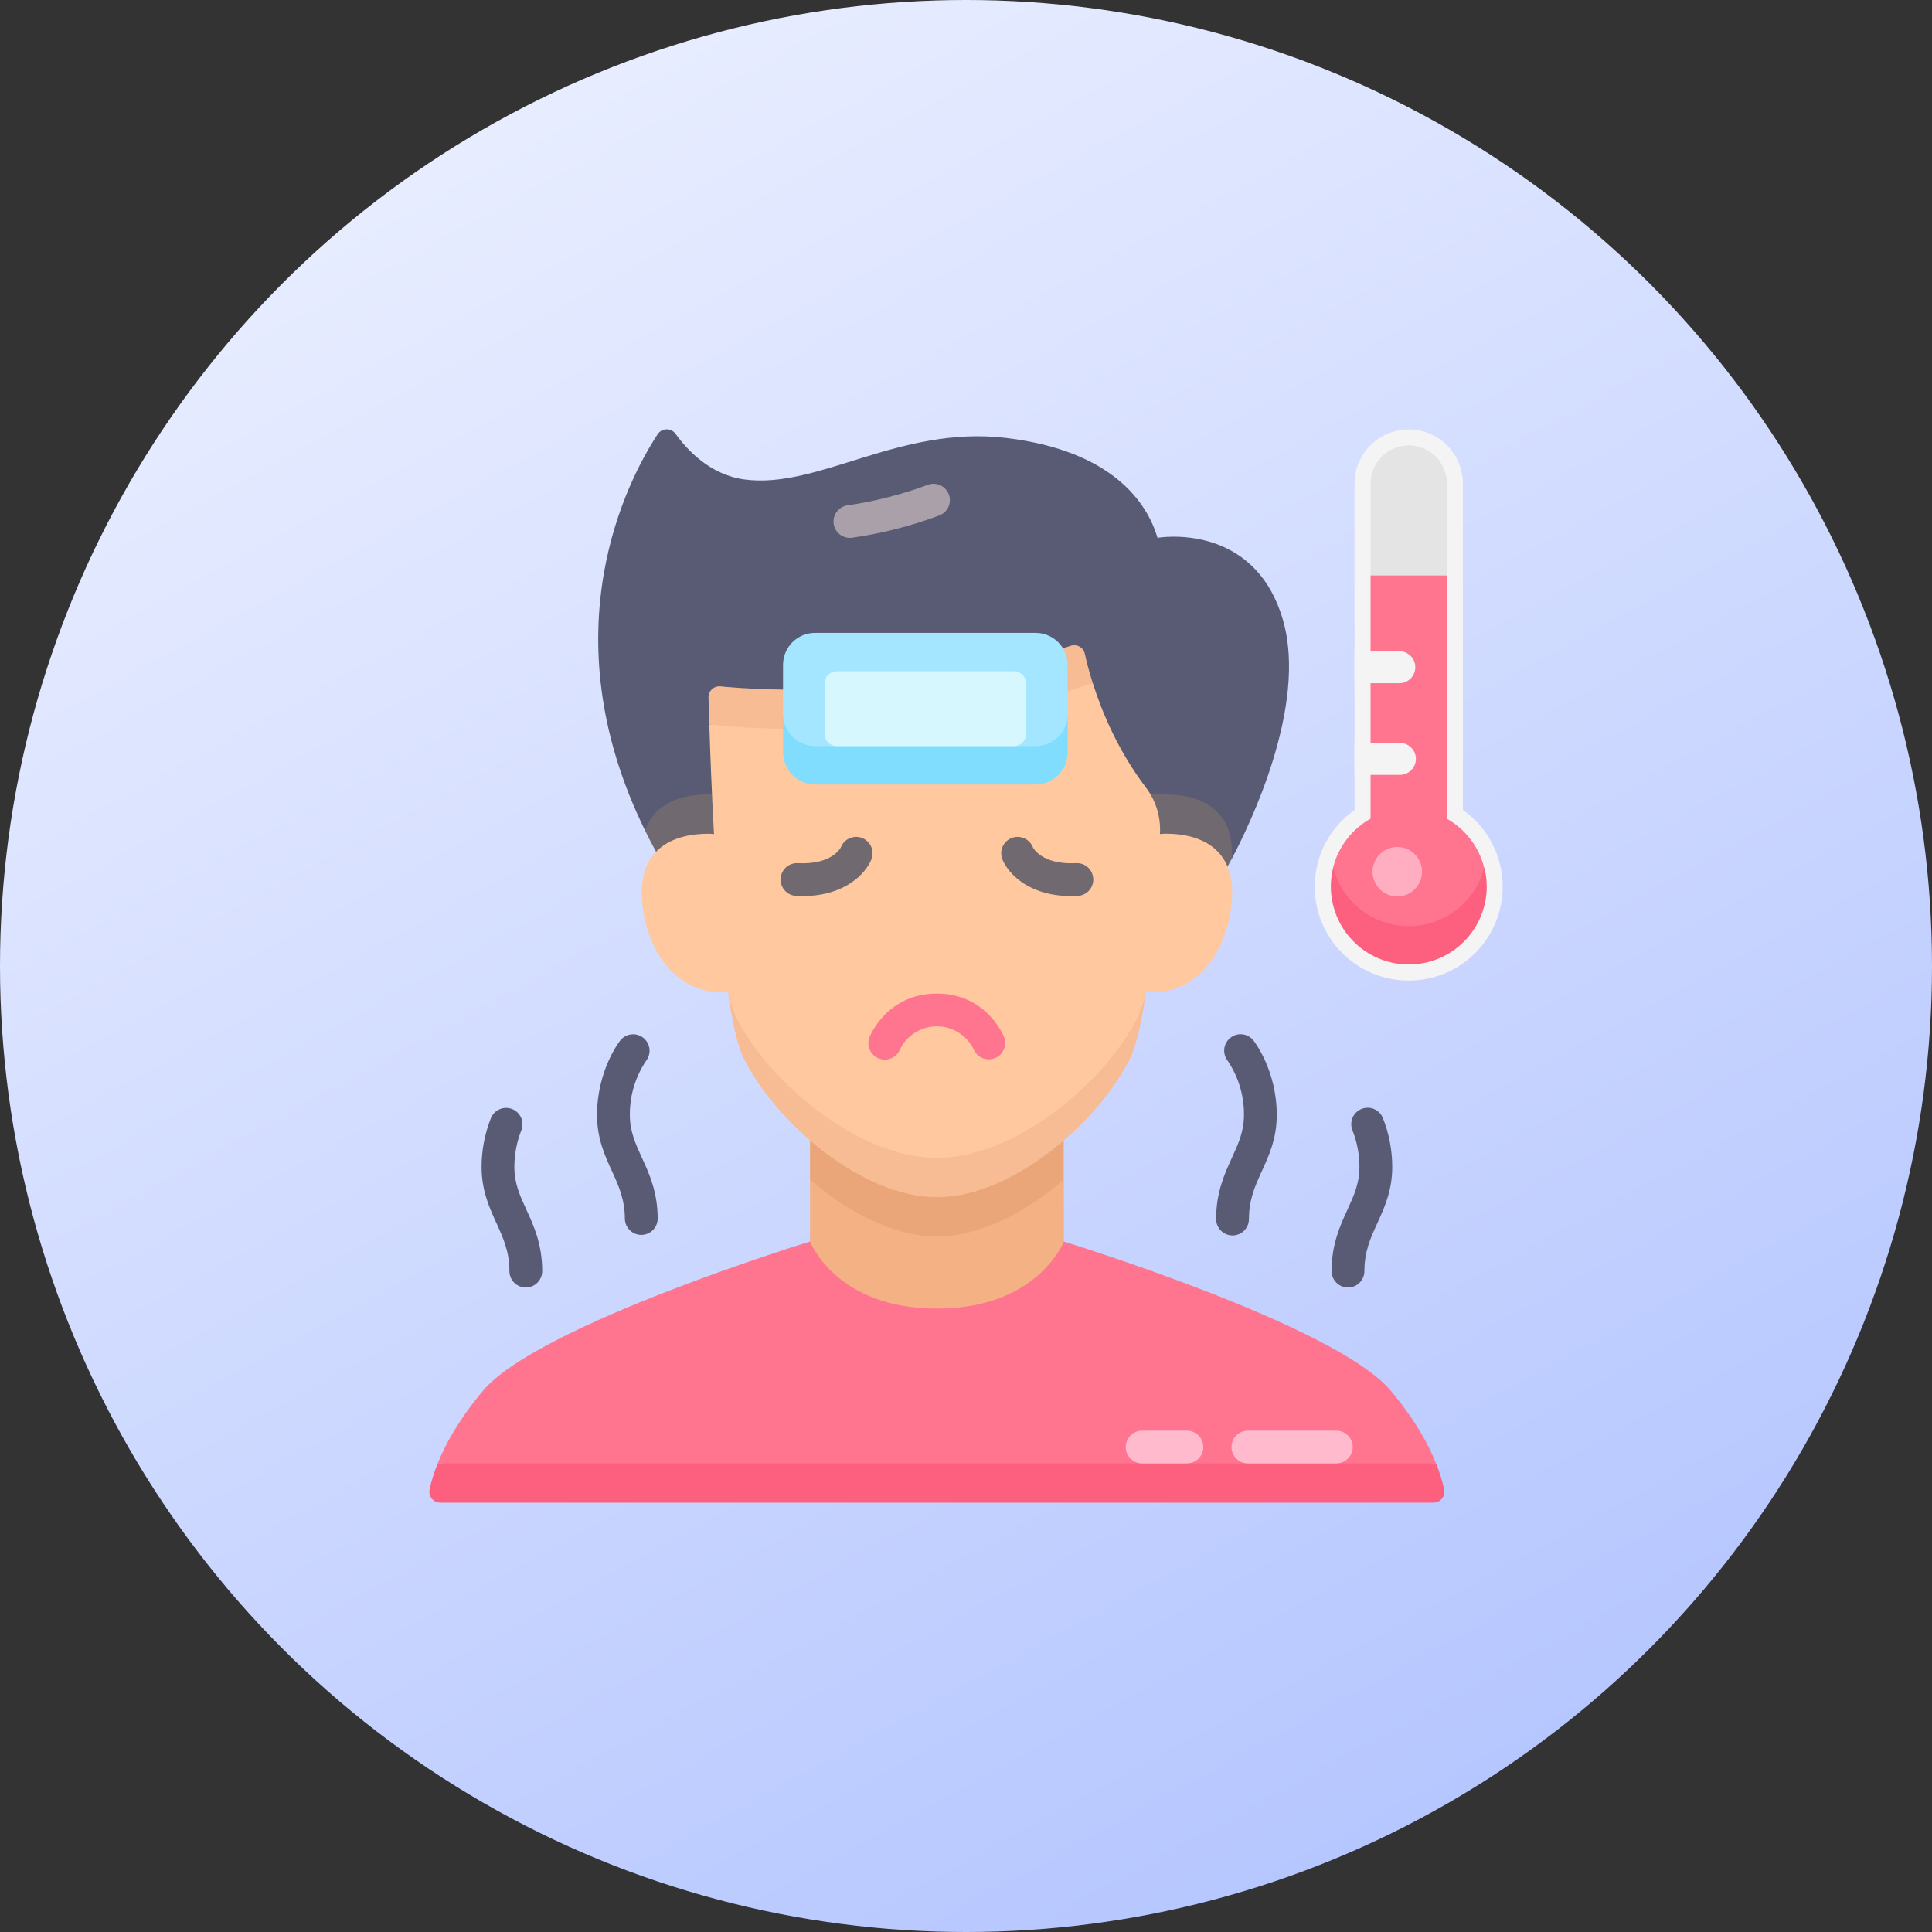
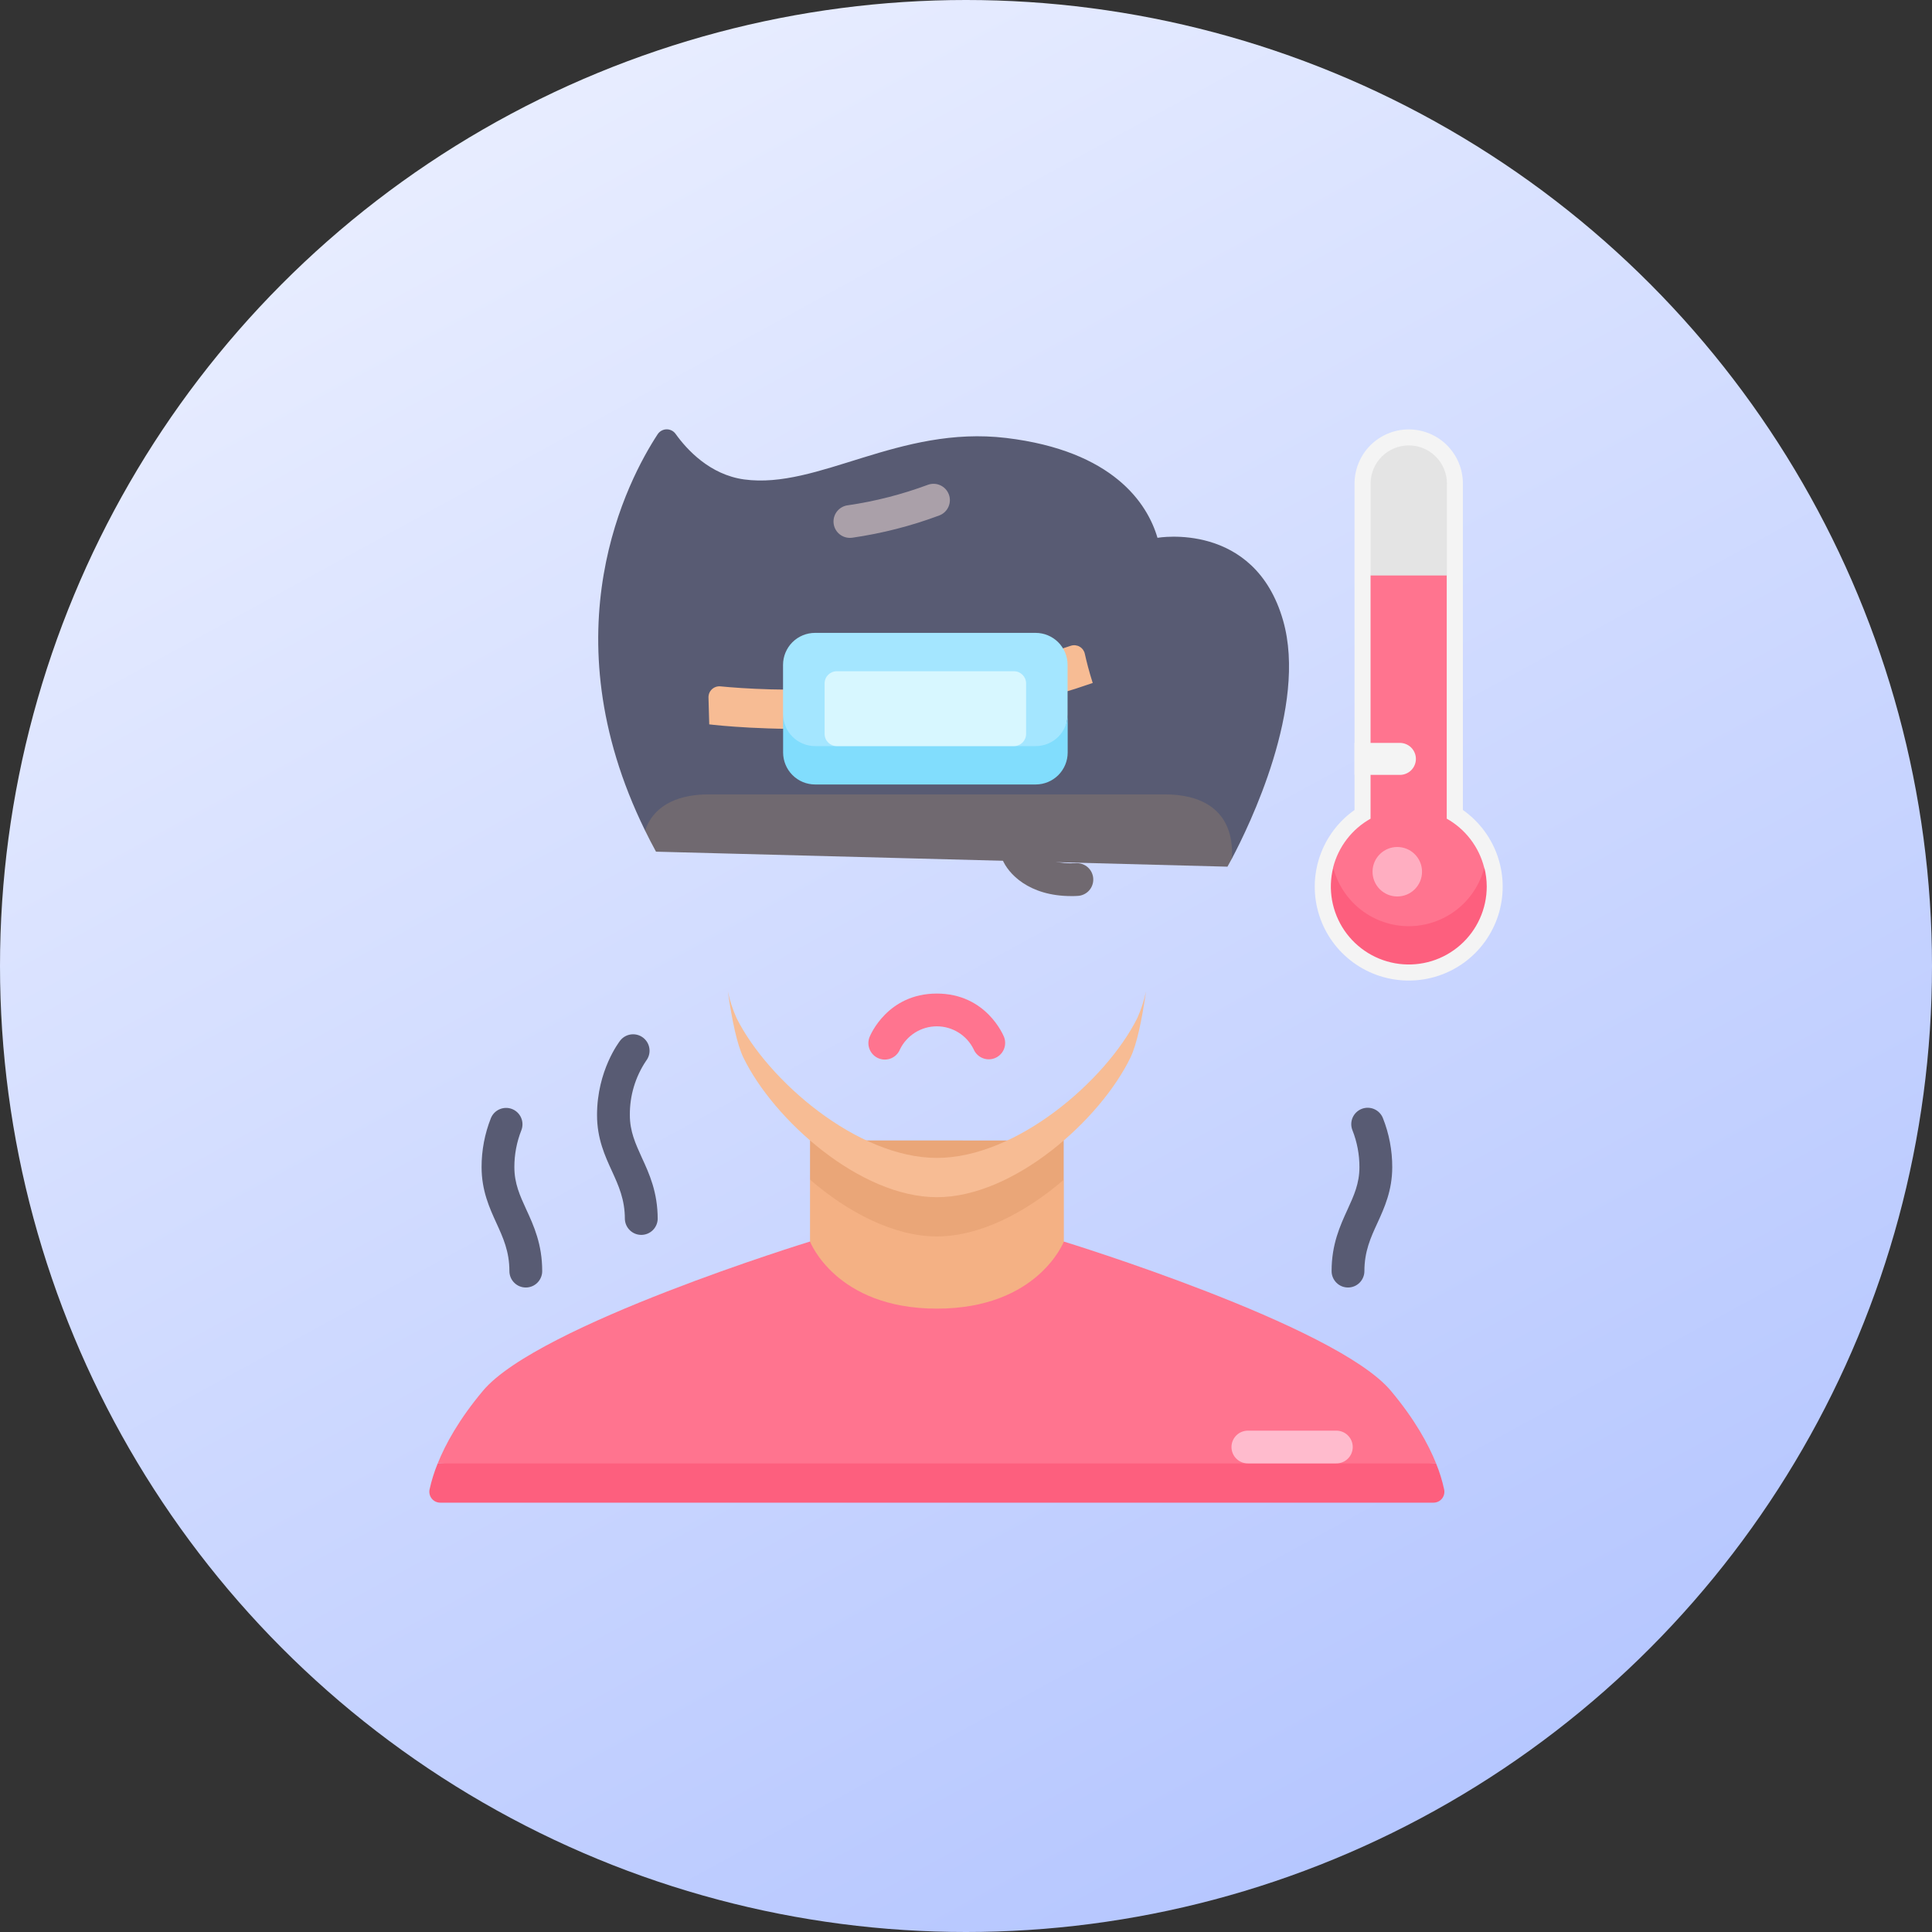
<svg xmlns="http://www.w3.org/2000/svg" width="90" height="90" viewBox="0 0 90 90" fill="none">
  <rect x="0" y="0" width="90" height="90" fill="#333333" stroke="none" />
  <circle cx="45" cy="45" r="45" fill="url(#paint0_linear_2736_2596)" />
  <g clip-path="url(#clip0_2736_2596)">
    <path d="M65.624 45.678C64.695 45.679 63.789 45.384 63.039 44.836C62.288 44.288 61.732 43.515 61.451 42.629C61.17 41.743 61.178 40.791 61.475 39.911C61.771 39.03 62.341 38.267 63.1 37.732V22.527C63.1 21.858 63.366 21.216 63.839 20.743C64.313 20.27 64.954 20.004 65.624 20.004C66.293 20.004 66.935 20.27 67.408 20.743C67.881 21.216 68.147 21.858 68.147 22.527V37.732C68.907 38.267 69.476 39.03 69.773 39.911C70.069 40.791 70.077 41.743 69.796 42.629C69.515 43.515 68.959 44.288 68.209 44.836C67.458 45.384 66.553 45.679 65.624 45.678Z" fill="#F4F4F4" />
    <path d="M67.404 26.81V22.527C67.404 22.056 67.217 21.603 66.883 21.27C66.55 20.936 66.098 20.749 65.626 20.749C65.154 20.749 64.702 20.936 64.368 21.27C64.035 21.603 63.848 22.056 63.848 22.527V26.81L65.626 27.689L67.404 26.81Z" fill="#E4E4E4" />
    <path d="M65.621 44.024C67.316 44.024 69.137 41.983 69.137 40.41C69.016 39.933 68.799 39.486 68.499 39.095C68.2 38.704 67.825 38.378 67.395 38.137V26.809H63.846V38.137C63.416 38.378 63.04 38.704 62.74 39.095C62.441 39.485 62.223 39.933 62.102 40.41C62.102 42.105 63.926 44.024 65.621 44.024Z" fill="#FF748F" />
    <path d="M65.622 43.145C64.816 43.144 64.033 42.874 63.396 42.379C62.76 41.884 62.306 41.191 62.106 40.41C61.981 40.909 61.962 41.429 62.052 41.936C62.143 42.442 62.34 42.924 62.63 43.349C62.921 43.773 63.298 44.131 63.737 44.399C64.177 44.667 64.668 44.838 65.179 44.902C65.689 44.965 66.208 44.919 66.699 44.768C67.191 44.616 67.644 44.361 68.03 44.02C68.416 43.68 68.725 43.261 68.936 42.792C69.148 42.323 69.258 41.815 69.258 41.3C69.257 41 69.22 40.701 69.145 40.41C68.946 41.193 68.491 41.886 67.853 42.382C67.215 42.877 66.43 43.145 65.622 43.145Z" fill="#FD5F7E" />
    <path d="M65.091 41.761C65.728 41.761 66.244 41.245 66.244 40.608C66.244 39.972 65.728 39.456 65.091 39.456C64.454 39.456 63.938 39.972 63.938 40.608C63.938 41.245 64.454 41.761 65.091 41.761Z" fill="#FFAEC1" />
    <path d="M65.186 34.608H63.098V36.097H65.186C65.286 36.101 65.385 36.084 65.479 36.048C65.572 36.013 65.658 35.959 65.73 35.889C65.802 35.819 65.859 35.736 65.898 35.644C65.938 35.552 65.958 35.453 65.958 35.353C65.958 35.252 65.938 35.153 65.898 35.061C65.859 34.969 65.802 34.886 65.73 34.816C65.658 34.747 65.572 34.693 65.479 34.657C65.385 34.621 65.286 34.604 65.186 34.608Z" fill="#F4F4F4" />
-     <path d="M65.186 30.337H63.098V31.827H65.186C65.383 31.827 65.573 31.749 65.712 31.609C65.852 31.469 65.931 31.28 65.931 31.082C65.931 30.884 65.852 30.695 65.712 30.555C65.573 30.416 65.383 30.337 65.186 30.337Z" fill="#F4F4F4" />
    <path d="M30.05 38.691L57.388 39.992C58.182 38.495 60.917 32.903 59.772 28.907C58.442 24.256 53.92 25.053 53.92 25.053C53.455 23.459 51.859 21 46.872 20.402C41.884 19.805 38.113 22.805 34.665 22.334C33.069 22.115 32 20.949 31.471 20.211C31.423 20.144 31.36 20.09 31.286 20.053C31.212 20.017 31.131 19.998 31.048 20C30.966 20.002 30.885 20.024 30.813 20.064C30.741 20.104 30.68 20.161 30.635 20.23C29.261 22.326 25.499 29.416 30.049 38.687L30.05 38.691Z" fill="#585B73" />
    <path d="M66.898 68.171C66.542 67.284 65.909 66.12 64.786 64.782C62.213 61.717 49.552 57.835 49.552 57.835H37.733C37.733 57.835 25.079 61.717 22.503 64.782C21.38 66.121 20.745 67.284 20.391 68.171L43.645 69.05L66.898 68.171Z" fill="#FF748F" />
    <path d="M20.39 68.171C20.229 68.565 20.101 68.972 20.01 69.389C19.995 69.463 19.997 69.539 20.015 69.612C20.033 69.686 20.067 69.754 20.114 69.813C20.162 69.871 20.222 69.918 20.29 69.951C20.358 69.983 20.433 70 20.509 70H66.777C66.853 70 66.927 69.983 66.996 69.951C67.064 69.919 67.124 69.871 67.172 69.813C67.219 69.754 67.253 69.686 67.271 69.612C67.289 69.539 67.29 69.463 67.275 69.389C67.185 68.972 67.059 68.565 66.897 68.171H20.39Z" fill="#FD5F7E" />
    <path d="M49.551 54.961L37.734 54.954V57.836C37.734 57.836 38.934 60.961 43.645 60.961C48.357 60.961 49.558 57.836 49.558 57.836V54.954L49.551 54.961Z" fill="#F4B184" />
    <path d="M49.551 54.961V53.13L37.734 53.124V54.953C39.482 56.463 41.634 57.598 43.645 57.598C45.657 57.598 47.804 56.466 49.551 54.961Z" fill="#EAA678" />
    <path d="M32.991 37.007C31.808 37.007 30.499 37.375 30.051 38.691C30.21 39.017 30.378 39.344 30.559 39.674L57.18 40.373C57.18 40.373 57.258 40.238 57.389 39.992C57.51 37.603 55.8 37.007 54.295 37.007H32.991Z" fill="#706970" />
-     <path d="M54.301 38.836C54.212 38.836 54.123 38.842 54.035 38.854V38.841C54.081 38.071 53.851 37.309 53.387 36.693C52.079 34.974 51.325 33.149 50.906 31.821C50.901 31.821 33.061 33.759 33.043 33.747C33.082 35.036 33.151 36.878 33.261 38.857C33.173 38.845 33.085 38.839 32.996 38.839C31.409 38.839 29.594 39.5 29.937 42.228C30.274 44.898 31.945 46.222 33.532 46.222C33.659 46.221 33.784 46.205 33.906 46.172V46.184C34.031 46.714 34.199 47.604 34.351 47.901C35.816 50.806 39.94 54.821 43.646 54.821C47.352 54.821 51.548 50.614 53.013 47.71C53.163 47.411 53.263 46.711 53.389 46.181V46.172C53.511 46.205 53.636 46.221 53.763 46.222C55.35 46.222 57.023 44.898 57.358 42.228C57.7 39.497 55.888 38.836 54.301 38.836Z" fill="#FFC89F" />
    <path d="M50.903 31.816C50.726 31.259 50.609 30.79 50.535 30.455C50.52 30.385 50.49 30.32 50.448 30.262C50.405 30.205 50.351 30.157 50.289 30.122C50.227 30.087 50.158 30.066 50.087 30.059C50.016 30.052 49.945 30.061 49.877 30.084C42.496 32.597 35.553 32.168 33.56 31.973C33.488 31.966 33.416 31.975 33.348 31.998C33.28 32.021 33.218 32.058 33.165 32.107C33.113 32.156 33.071 32.215 33.043 32.282C33.016 32.348 33.002 32.419 33.004 32.491C33.012 32.803 33.023 33.229 33.039 33.744C33.745 33.829 42.401 34.784 50.903 31.816Z" fill="#F7BC94" />
    <path d="M39.602 25.056C39.407 25.059 39.217 24.987 39.073 24.854C38.929 24.721 38.842 24.539 38.83 24.343C38.817 24.148 38.88 23.955 39.006 23.805C39.132 23.655 39.31 23.559 39.505 23.537C40.772 23.352 42.015 23.033 43.216 22.587C43.309 22.552 43.409 22.535 43.509 22.538C43.609 22.54 43.707 22.563 43.798 22.604C43.89 22.645 43.972 22.703 44.041 22.776C44.11 22.849 44.163 22.934 44.199 23.028C44.235 23.121 44.252 23.221 44.249 23.321C44.246 23.421 44.223 23.519 44.182 23.611C44.142 23.702 44.083 23.784 44.01 23.853C43.938 23.922 43.852 23.975 43.758 24.011C42.446 24.502 41.084 24.85 39.696 25.05C39.665 25.054 39.634 25.056 39.602 25.056Z" fill="#AAA0A9" />
    <path d="M62.225 68.171H58.157C58.055 68.174 57.953 68.157 57.857 68.121C57.761 68.084 57.674 68.028 57.6 67.957C57.527 67.886 57.468 67.801 57.428 67.707C57.388 67.612 57.367 67.511 57.367 67.408C57.367 67.306 57.388 67.204 57.428 67.11C57.468 67.016 57.527 66.931 57.6 66.859C57.674 66.788 57.761 66.733 57.857 66.696C57.953 66.659 58.055 66.642 58.157 66.646H62.225C62.328 66.642 62.43 66.659 62.526 66.696C62.621 66.733 62.709 66.788 62.782 66.859C62.856 66.931 62.915 67.016 62.955 67.11C62.995 67.204 63.016 67.306 63.016 67.408C63.016 67.511 62.995 67.612 62.955 67.707C62.915 67.801 62.856 67.886 62.782 67.957C62.709 68.028 62.621 68.084 62.526 68.121C62.43 68.157 62.328 68.174 62.225 68.171Z" fill="#FFBBCD" />
-     <path d="M55.266 68.171H53.231C53.129 68.174 53.027 68.157 52.931 68.121C52.836 68.084 52.748 68.029 52.675 67.957C52.601 67.886 52.542 67.801 52.502 67.707C52.462 67.612 52.441 67.511 52.441 67.409C52.441 67.306 52.462 67.205 52.502 67.11C52.542 67.016 52.601 66.931 52.675 66.86C52.748 66.789 52.836 66.733 52.931 66.696C53.027 66.66 53.129 66.643 53.231 66.646H55.266C55.368 66.643 55.47 66.66 55.566 66.696C55.661 66.733 55.749 66.789 55.822 66.86C55.896 66.931 55.955 67.016 55.995 67.11C56.035 67.205 56.056 67.306 56.056 67.409C56.056 67.511 56.035 67.612 55.995 67.707C55.955 67.801 55.896 67.886 55.822 67.957C55.749 68.029 55.661 68.084 55.566 68.121C55.47 68.157 55.368 68.174 55.266 68.171Z" fill="#FFBBCD" />
    <path d="M40.936 49.305C41.029 49.342 41.128 49.361 41.228 49.359C41.328 49.358 41.426 49.337 41.518 49.298C41.61 49.258 41.694 49.201 41.763 49.13C41.833 49.058 41.888 48.974 41.925 48.881C42.082 48.56 42.327 48.289 42.63 48.1C42.933 47.911 43.283 47.81 43.641 47.81C43.999 47.81 44.349 47.911 44.652 48.1C44.956 48.289 45.2 48.56 45.357 48.881C45.435 49.065 45.582 49.212 45.767 49.288C45.952 49.365 46.159 49.367 46.345 49.292C46.531 49.217 46.68 49.073 46.76 48.89C46.84 48.706 46.845 48.499 46.774 48.312C46.741 48.23 45.944 46.284 43.641 46.284C41.338 46.284 40.541 48.228 40.507 48.31C40.432 48.498 40.435 48.709 40.516 48.896C40.596 49.083 40.747 49.23 40.936 49.305Z" fill="#FF748F" />
-     <path d="M40.593 40.031C40.668 39.843 40.664 39.633 40.584 39.447C40.504 39.261 40.353 39.114 40.165 39.039C39.976 38.965 39.766 38.968 39.58 39.048C39.394 39.128 39.248 39.279 39.173 39.468C39.173 39.476 38.776 40.291 37.167 40.21C37.067 40.205 36.967 40.219 36.872 40.252C36.777 40.286 36.69 40.338 36.615 40.405C36.541 40.472 36.48 40.554 36.437 40.645C36.394 40.735 36.369 40.834 36.364 40.934C36.359 41.034 36.374 41.134 36.408 41.229C36.441 41.324 36.493 41.411 36.561 41.485C36.628 41.559 36.71 41.62 36.8 41.663C36.891 41.706 36.99 41.73 37.09 41.735C37.188 41.741 37.285 41.743 37.383 41.743C39.371 41.743 40.334 40.684 40.593 40.031Z" fill="#706970" />
    <path d="M29.968 48.346C29.809 48.22 29.606 48.163 29.405 48.186C29.203 48.209 29.02 48.311 28.894 48.47C28.851 48.526 27.812 49.862 27.812 51.945C27.812 53.041 28.181 53.844 28.506 54.553C28.816 55.232 29.109 55.873 29.109 56.789C29.116 56.987 29.2 57.174 29.343 57.312C29.485 57.449 29.675 57.526 29.873 57.526C30.072 57.526 30.262 57.449 30.404 57.312C30.547 57.174 30.631 56.987 30.638 56.789C30.638 55.54 30.247 54.677 29.895 53.918C29.602 53.268 29.341 52.708 29.341 51.945C29.332 51.045 29.596 50.163 30.098 49.416C30.222 49.256 30.278 49.054 30.253 48.854C30.229 48.654 30.126 48.471 29.968 48.346Z" fill="#585B73" />
    <path d="M23.73 59.213C23.73 59.416 23.811 59.61 23.954 59.753C24.097 59.897 24.292 59.977 24.494 59.977C24.697 59.977 24.891 59.897 25.034 59.753C25.177 59.61 25.258 59.416 25.258 59.213C25.258 57.963 24.867 57.102 24.516 56.342C24.218 55.692 23.961 55.131 23.961 54.368C23.96 53.78 24.071 53.196 24.288 52.649C24.36 52.461 24.356 52.252 24.275 52.068C24.194 51.883 24.044 51.738 23.857 51.664C23.67 51.59 23.461 51.593 23.276 51.672C23.09 51.751 22.944 51.9 22.868 52.086C22.58 52.813 22.433 53.587 22.434 54.368C22.434 55.464 22.802 56.268 23.126 56.978C23.436 57.656 23.73 58.296 23.73 59.213Z" fill="#585B73" />
-     <path d="M56.652 56.788C56.652 56.889 56.672 56.988 56.711 57.081C56.749 57.173 56.805 57.258 56.876 57.328C56.947 57.399 57.031 57.456 57.124 57.494C57.216 57.532 57.316 57.552 57.416 57.552C57.516 57.552 57.616 57.532 57.708 57.494C57.801 57.456 57.885 57.399 57.956 57.328C58.027 57.258 58.083 57.173 58.122 57.081C58.16 56.988 58.18 56.889 58.18 56.788C58.18 55.872 58.473 55.232 58.783 54.553C59.108 53.844 59.477 53.04 59.477 51.945C59.477 49.862 58.435 48.527 58.392 48.47C58.33 48.391 58.252 48.325 58.165 48.276C58.078 48.227 57.981 48.196 57.882 48.184C57.782 48.172 57.681 48.18 57.584 48.207C57.488 48.235 57.398 48.281 57.319 48.343C57.24 48.405 57.174 48.482 57.125 48.569C57.076 48.657 57.045 48.753 57.033 48.853C57.021 48.952 57.029 49.053 57.056 49.15C57.083 49.246 57.129 49.337 57.191 49.415C57.693 50.163 57.958 51.044 57.949 51.945C57.949 52.707 57.692 53.268 57.395 53.917C57.047 54.677 56.652 55.539 56.652 56.788Z" fill="#585B73" />
    <path d="M62.031 59.213C62.031 59.416 62.112 59.61 62.255 59.753C62.398 59.897 62.592 59.977 62.795 59.977C62.998 59.977 63.192 59.897 63.335 59.753C63.478 59.61 63.559 59.416 63.559 59.213C63.559 58.296 63.852 57.651 64.163 56.978C64.487 56.268 64.856 55.464 64.856 54.369C64.857 53.587 64.71 52.813 64.422 52.087C64.347 51.898 64.201 51.747 64.015 51.666C63.829 51.586 63.619 51.583 63.43 51.657C63.242 51.732 63.091 51.878 63.01 52.064C62.93 52.25 62.926 52.461 63.001 52.649C63.218 53.196 63.329 53.78 63.328 54.369C63.328 55.131 63.071 55.692 62.774 56.342C62.426 57.102 62.031 57.963 62.031 59.213Z" fill="#585B73" />
    <path d="M49.904 41.743C50.002 41.743 50.1 41.743 50.197 41.735C50.298 41.731 50.397 41.707 50.488 41.664C50.58 41.622 50.662 41.562 50.73 41.487C50.798 41.413 50.85 41.325 50.884 41.23C50.918 41.136 50.933 41.035 50.928 40.934C50.923 40.834 50.898 40.735 50.855 40.644C50.812 40.553 50.751 40.471 50.676 40.404C50.601 40.337 50.513 40.285 50.418 40.251C50.323 40.218 50.222 40.204 50.121 40.21C48.513 40.291 48.117 39.477 48.114 39.468C48.04 39.279 47.893 39.129 47.707 39.048C47.521 38.968 47.311 38.965 47.123 39.039C46.934 39.114 46.783 39.261 46.703 39.447C46.623 39.633 46.62 39.843 46.694 40.031C46.956 40.684 47.916 41.743 49.904 41.743Z" fill="#706970" />
    <path d="M52.973 47.441C51.508 50.346 47.352 53.94 43.645 53.94C39.94 53.94 35.78 50.346 34.319 47.441C34.136 47.038 33.997 46.615 33.906 46.182C34.102 47.566 34.344 48.678 34.632 49.27C36.044 52.175 40.065 55.77 43.645 55.77C47.227 55.77 51.247 52.175 52.659 49.27C52.947 48.678 53.187 47.566 53.386 46.182C53.294 46.615 53.155 47.038 52.973 47.441Z" fill="#F7BC94" />
    <path d="M37.967 35.635H48.241C49.065 35.635 49.732 34.09 49.732 33.267V30.972C49.732 30.776 49.694 30.582 49.619 30.401C49.544 30.221 49.434 30.056 49.296 29.918C49.158 29.78 48.993 29.67 48.812 29.595C48.632 29.52 48.438 29.482 48.242 29.482H37.967C37.572 29.482 37.193 29.639 36.913 29.918C36.634 30.198 36.477 30.577 36.477 30.972V33.267C36.473 34.09 37.14 35.635 37.967 35.635Z" fill="#A4E6FF" />
    <path d="M48.246 34.756H37.972C37.776 34.756 37.582 34.718 37.401 34.643C37.221 34.568 37.056 34.459 36.918 34.32C36.779 34.182 36.669 34.018 36.594 33.837C36.519 33.656 36.481 33.462 36.48 33.267V35.054C36.481 35.449 36.638 35.828 36.918 36.108C37.197 36.387 37.576 36.544 37.972 36.544H48.246C48.641 36.544 49.021 36.387 49.3 36.108C49.58 35.828 49.737 35.449 49.737 35.054V33.267C49.737 33.462 49.699 33.656 49.623 33.837C49.548 34.018 49.439 34.182 49.3 34.32C49.162 34.459 48.997 34.568 48.816 34.643C48.636 34.718 48.442 34.756 48.246 34.756Z" fill="#81DDFD" />
    <path d="M47.233 31.269H38.98C38.667 31.269 38.414 31.522 38.414 31.834V34.191C38.414 34.503 38.667 34.756 38.98 34.756H47.233C47.546 34.756 47.799 34.503 47.799 34.191V31.834C47.799 31.522 47.546 31.269 47.233 31.269Z" fill="#D7F7FF" />
  </g>
  <defs>
    <linearGradient id="paint0_linear_2736_2596" x1="20" y1="6.25" x2="64.375" y2="87.5" gradientUnits="userSpaceOnUse">
      <stop stop-color="#E8EDFF" />
      <stop offset="1" stop-color="#B5C6FF" />
    </linearGradient>
    <clipPath id="clip0_2736_2596">
      <rect width="50" height="50" fill="white" transform="translate(20 20)" />
    </clipPath>
  </defs>
</svg>